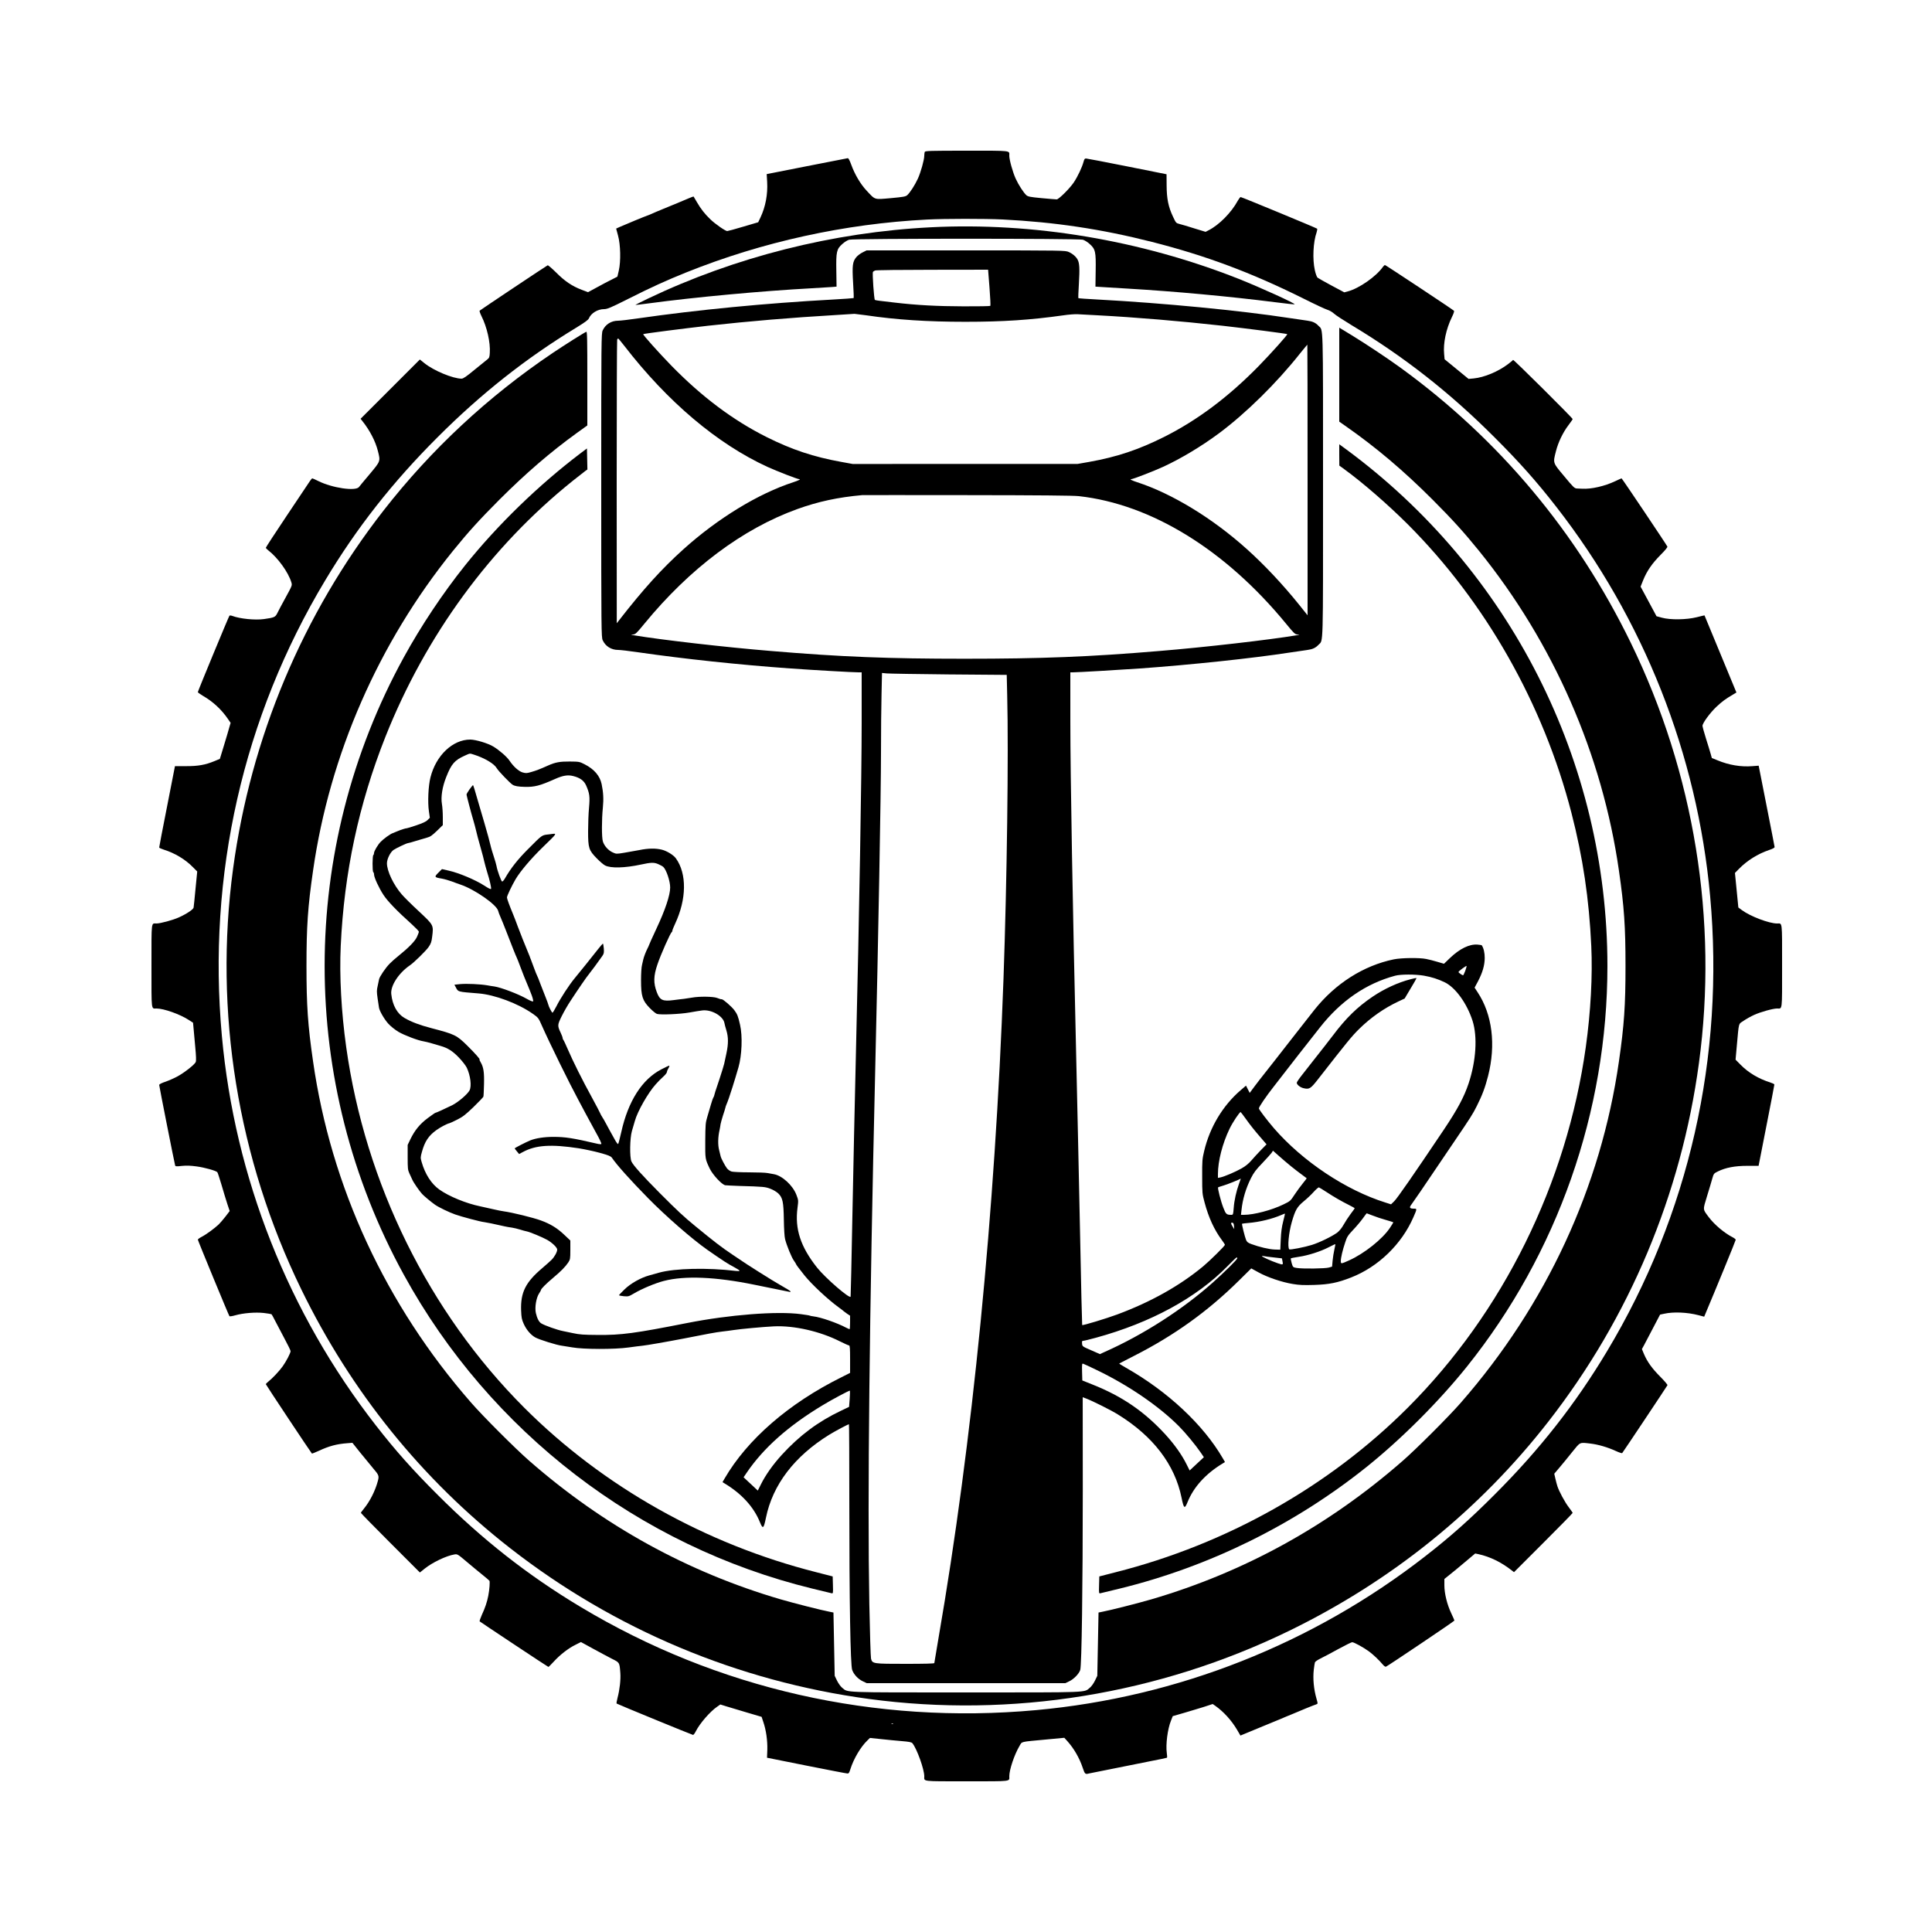
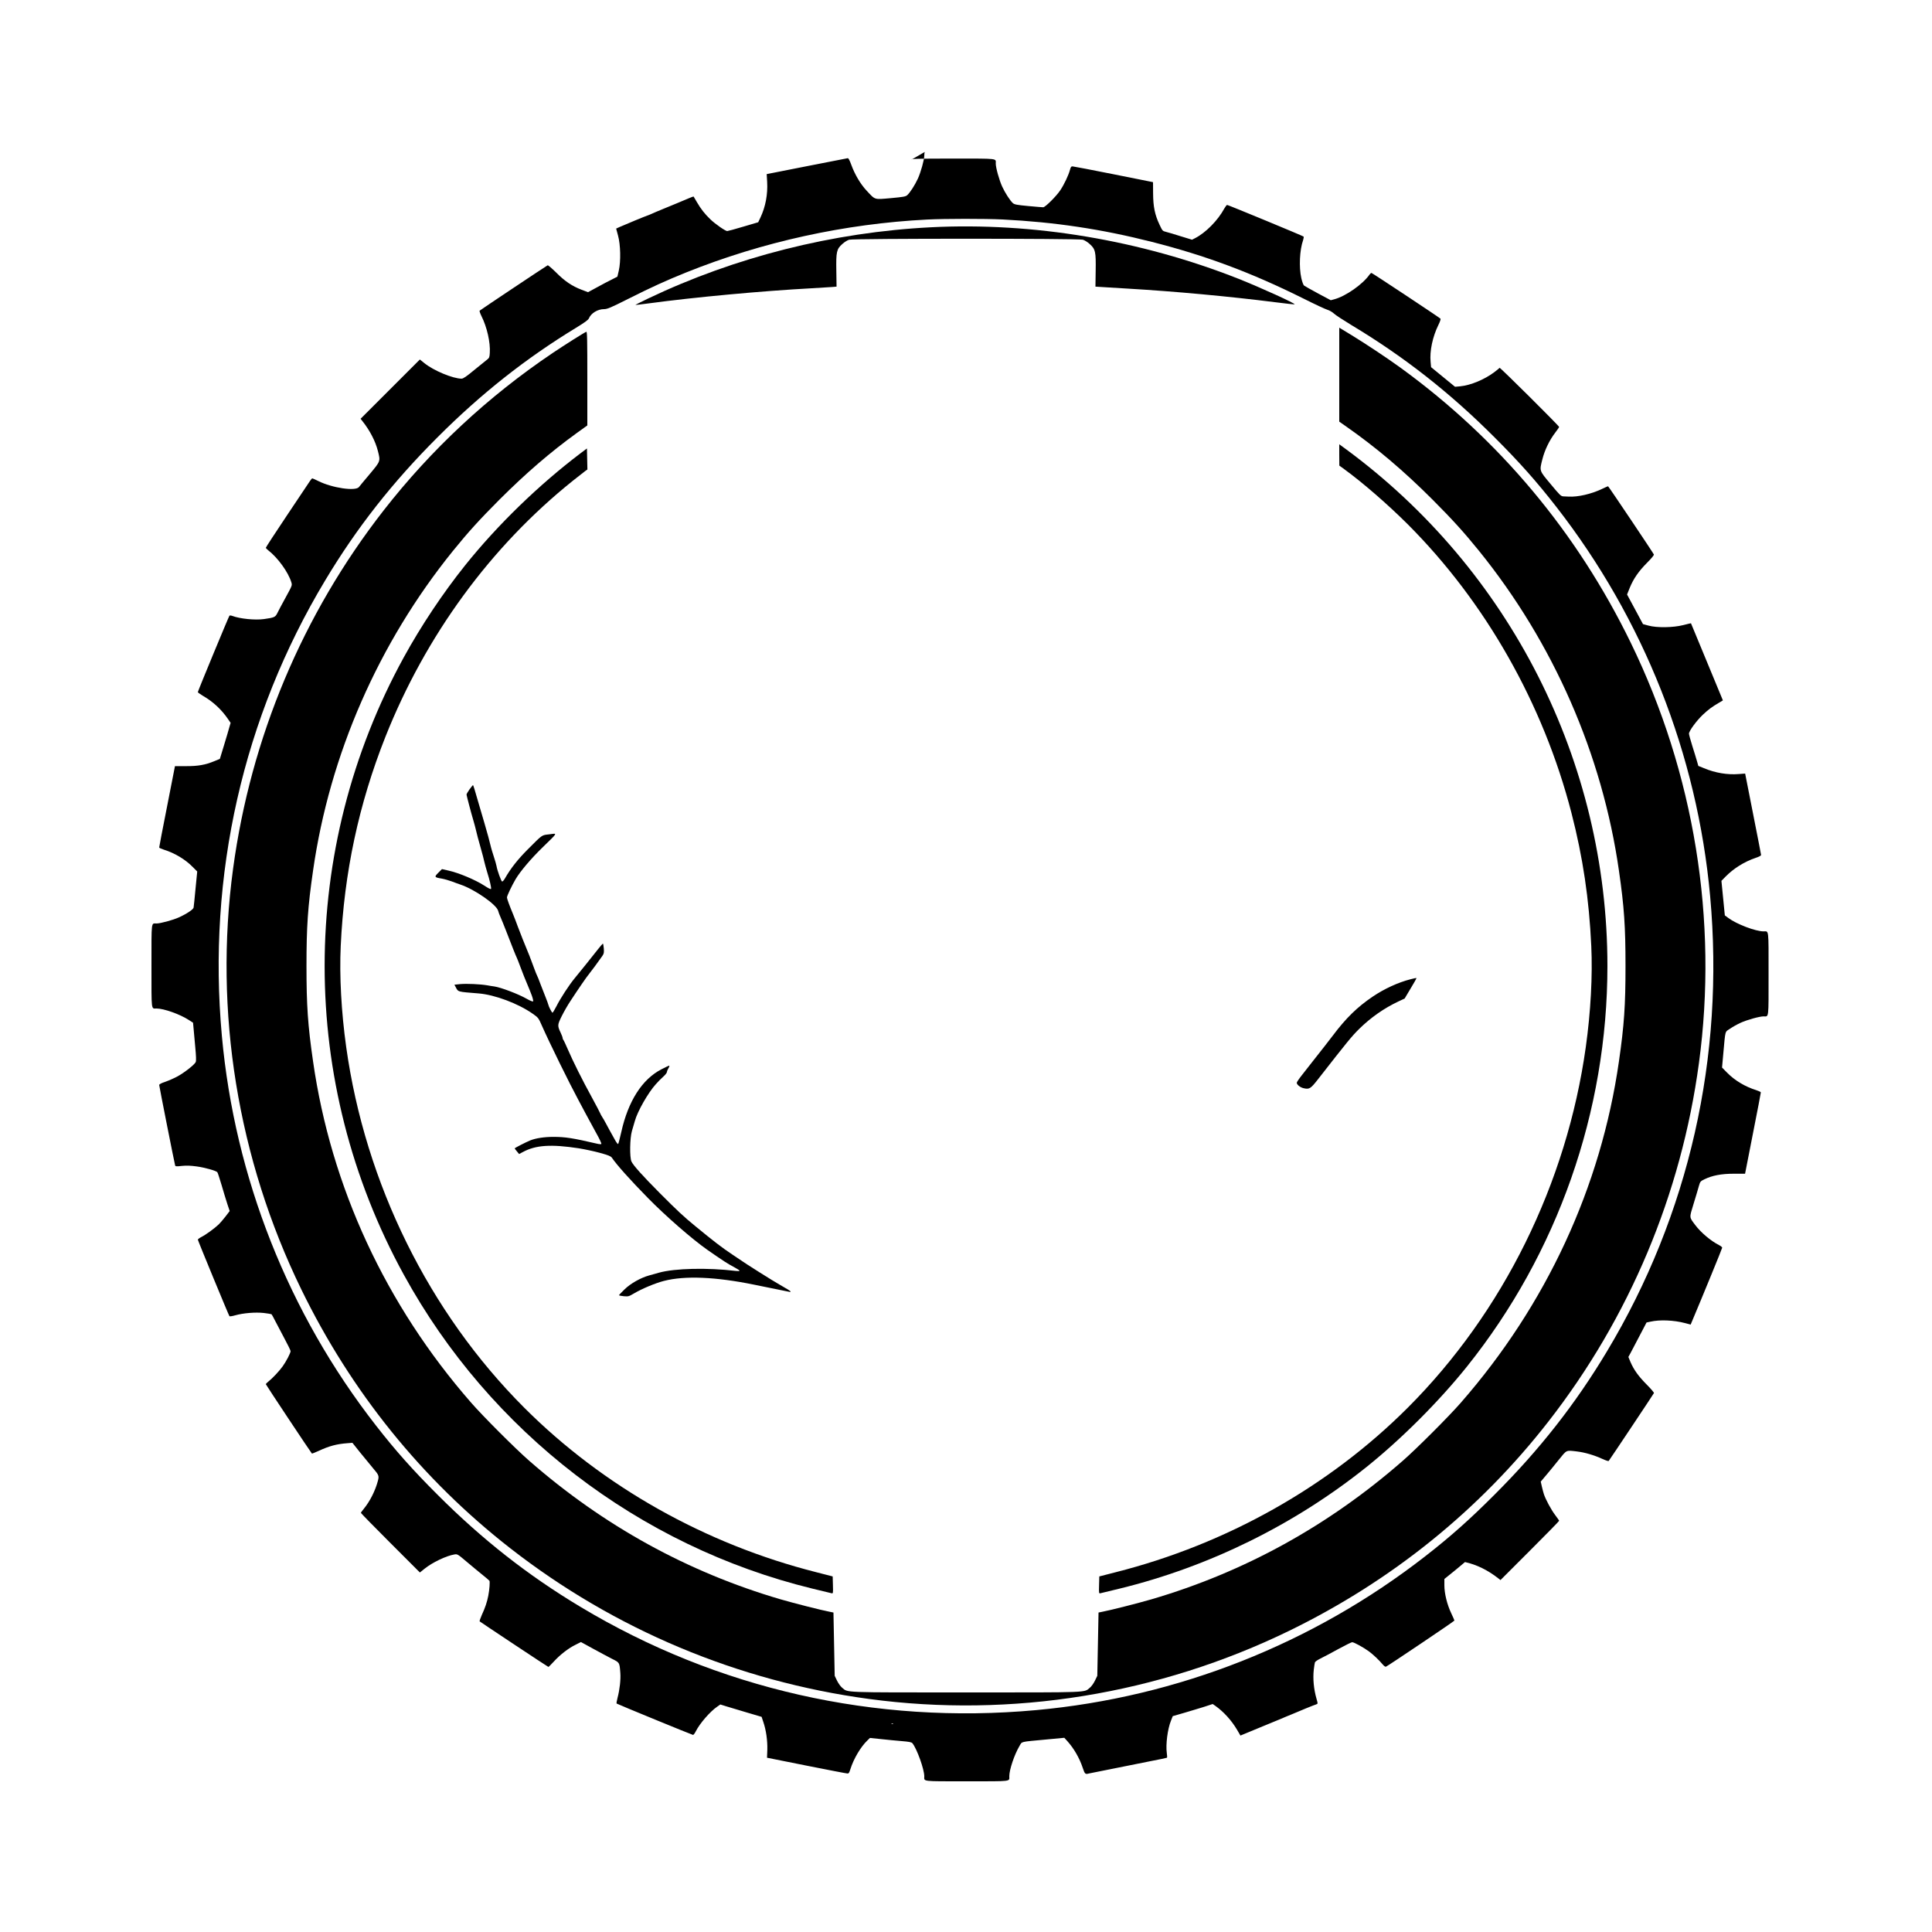
<svg xmlns="http://www.w3.org/2000/svg" version="1" width="3333.333" height="3333.333" viewBox="0 0 2500 2500">
-   <path d="M1196.6 196.6c-.3.9-.6 3-.6 4.9 0 5.3-4.6 21.7-8.3 29.7-3.8 8.3-10.2 18.2-13.8 21.4-2.1 1.8-5 2.3-21.2 3.8-22 1.9-19.8 2.6-31.3-9.7-7.9-8.4-15.4-21.1-19.9-33.6-2.1-5.8-3.6-8.5-4.5-8.4-.8.1-24.8 4.8-53.2 10.4l-51.7 10.2.6 10.2c.9 16-2.1 32-8.7 46l-2.9 6.1-19.3 5.7c-10.6 3.2-20 5.7-20.8 5.7-2.4 0-15.6-9.2-21.7-15.1-7.3-7-12.4-13.5-17.5-22.3-2.2-3.9-4.2-7.2-4.3-7.3-.1-.3-6.7 2.4-21.5 8.7-2.5 1.1-10.1 4.2-17 7s-14.4 6-16.7 7.1c-2.4 1-4.5 1.9-4.8 1.9-.6 0-30.4 12.3-36.1 14.9l-4.1 1.9 2.4 8.9c3.3 11.7 3.8 33.6 1 45.6l-1.8 7.7-7.2 3.7c-4 1.9-12.5 6.4-19 10l-11.8 6.4-8.2-3.1c-12.4-4.7-22-11.2-33-22.3-5.5-5.4-10.4-9.6-11-9.4-1.3.5-86.6 57.4-88 58.7-.5.4.6 3.5 2.3 7 7.1 14.1 11.7 34.1 10.8 47.6-.3 5.5-.7 6.6-3.3 8.6-1.7 1.3-9.2 7.4-16.7 13.5-10.2 8.5-14.4 11.3-16.5 11.3-11.2 0-36.3-10.5-47.9-19.9l-6.1-4.9-38.4 38.4-38.3 38.3 2.2 2.8c9.7 12.1 17 26.2 20.2 38.9 3.4 13.4 3.6 12.9-10.6 29.9-7 8.2-13.1 15.7-13.8 16.6-4.1 5.9-34.7 1.4-52.9-7.7-3.7-1.9-7.2-3.4-7.6-3.4-.4 0-1.9 1.7-3.2 3.7-1.4 2.1-14.7 22.1-29.7 44.4-15 22.4-27.2 41.1-27.2 41.7 0 .5 1.5 2.1 3.2 3.4 12.2 9.4 25.9 28.3 29.8 41.3 1.2 4 1.1 4.1-7.3 19.5-4.7 8.5-9.5 17.6-10.8 20.3-2.6 5.3-3.8 5.9-17.4 7.8-11.5 1.6-31.2-.4-40.9-4.1-1.6-.6-3.3-.7-3.7-.3-.9 1-40.9 97.6-40.9 98.9 0 .5 2.9 2.6 6.4 4.7 13.1 7.5 24.2 17.8 32.6 30.1l3.4 5-1.6 5.5c-.8 3.1-3.9 13.6-6.9 23.4l-5.4 17.7-7 2.9c-11.8 4.9-21.3 6.6-37 6.5h-14.1l-10.2 52.1c-5.7 28.6-10.2 52.5-10.2 53.1 0 .6 2.6 1.8 5.8 2.8 14.2 4.4 27.9 12.6 37.5 22.4l5.9 5.9-2.2 22.4c-1.1 12.3-2.3 23.3-2.5 24.4-.5 2.4-9.2 8.2-19 12.6-7.7 3.5-23.9 7.9-29 7.9-7 0-6.5-4.5-6.5 55s-.5 55 6.5 55c9.4 0 30.3 7.4 41.7 14.8l5.6 3.6.6 6.6c.3 3.6 1.3 14.5 2.2 24.3 1.2 12.7 1.4 18.5.6 20.1-1.4 3.2-14.6 13.6-23.4 18.4-4 2.2-11 5.3-15.5 6.9-5.5 1.8-8.3 3.3-8.3 4.3 0 1.5 19.7 101 20.6 104 .3 1.4 1.6 1.5 8.8.7 6.2-.6 11.4-.4 19.3.7 10.2 1.4 24.5 5.4 26.5 7.4.5.5 2.9 7.9 5.4 16.3 2.5 8.5 5.8 19.6 7.5 24.7l3.1 9.3-5.5 7.2c-3.1 4-7.1 8.6-8.9 10.3-5.3 5-16.5 13.2-21.9 15.9-2.7 1.4-4.9 3-4.9 3.6 0 1.2 40 98.1 40.9 99.1.4.4 3.8-.1 7.6-1.2 10.2-2.9 26-4.2 36.8-3 4.9.6 9.4 1.3 9.9 1.6.5.3 2.7 4.2 4.9 8.7 2.3 4.5 7.7 14.8 12 22.8 4.4 8.1 7.9 15.4 7.9 16.3 0 2.4-5.6 13.2-10.2 19.6-4.3 6.1-13.6 15.9-18.6 19.8-1.7 1.3-3.2 2.9-3.2 3.4 0 .7 57.9 87.9 59.6 89.7.2.2 4.3-1.4 9.1-3.6 13.3-6.2 23.2-8.8 37-9.8l6.3-.5 9.8 12.3c5.4 6.7 13.1 16 17 20.7 7.5 8.7 7.9 9.9 6.1 16.5-3.3 12.5-10.3 26.3-18 35.7-2.2 2.6-3.9 5-3.9 5.5 0 .4 17.2 18 38.2 39l38.1 38.1 6.1-4.9c9.9-8 27.8-16.6 38.4-18.4 4.1-.7 4.2-.6 16.4 9.7 6.8 5.7 15.9 13.3 20.3 16.8s8.3 6.9 8.8 7.5c.8 1.1.1 11.4-1.5 19.5-1.5 7.8-4.1 15.7-8.3 24.6-1.9 4.3-3.2 8.1-2.8 8.5 1.7 1.4 88.3 58.9 88.9 58.9.4 0 3.4-3 6.8-6.7 8.2-9 19-17.4 28-21.8l7.3-3.7 15.5 8.5c8.6 4.7 19.6 10.6 24.5 13.1 10.2 5.1 9.9 4.5 11 18.6.6 8.4-.8 21.3-3.6 31.9-1 3.9-1.6 7.3-1.2 7.5 2.1 1.3 97.9 40.6 98.9 40.6.6 0 2.3-2.1 3.6-4.8 5.2-10.2 18.4-25.4 27.4-31.6l4.3-3 7.7 2.4c4.2 1.3 16.2 4.9 26.7 8l19 5.6 2.2 6.6c3.6 10.4 5.5 24 5.2 35.8l-.4 10.5 51 10.2c28.1 5.6 51.9 10.2 53.1 10.2 1.6.1 2.4-1 3.8-5.7 4.3-13.5 13.2-28.6 21.9-37l3.4-3.3 14.4 1.5c7.9.9 20 2 26.8 2.6 9.7.8 12.7 1.4 13.8 2.8 5.9 7.4 15.3 33.8 15.3 42.7 0 7-4.5 6.5 55 6.5s55 .5 55-6.5c0-8.6 6.7-28.3 13.2-39.2 3.7-6.1-.2-5.1 34.7-8.4l23.3-2.2 4 4.4c8.5 9.5 15.6 21.8 19.8 34.4 2.8 8.3 3.2 8.7 8.5 7.3 1.7-.4 4.1-.9 5.5-1.1 1.4-.3 13.8-2.8 27.5-5.5 13.8-2.8 34.4-6.9 45.9-9.2 11.4-2.2 21.2-4.2 21.6-4.5.4-.2.3-3-.2-6.2-1.5-10.9 1-30.9 5.4-41.7l2.3-5.9 14.5-4.2c8-2.3 19.6-5.9 25.9-7.8l11.3-3.7 3.2 2.2c10.8 7.6 21.1 18.8 28.5 31.4l4.2 7.2 9.7-4c5.3-2.2 12.2-5.1 15.2-6.3 15.9-6.5 23.7-9.7 25.5-10.5 1.1-.5 4.9-2.1 8.5-3.6 3.6-1.4 7.9-3.2 9.5-3.9 6.3-2.8 27.1-11.3 29.3-11.9 2.6-.9 2.6-.8.8-7.2-3.6-12.5-4.9-26-3.6-37.7.5-4.4 1.2-8.7 1.5-9.6.3-.9 3.5-3.2 7.2-5 3.8-1.8 14.1-7.3 23-12.2 9-4.9 17.1-8.9 18-8.9 2.4 0 14.9 6.9 21.7 11.9 5.6 4.2 13 11.1 17.9 17 1.5 1.8 3.3 3.1 4.1 2.8 2.7-1.1 88.6-58.9 88.6-59.7 0-.4-1.8-4.6-4-9.2-5.4-11.2-9-25.8-9-36.3v-8.3l6.7-5.4c3.7-2.9 12.7-10.3 20-16.5l13.2-11.1 4.3.9c14.9 3.3 29.5 10.4 43.1 21.1l2.8 2.2 37.9-37.9c20.9-20.9 38-38.3 38-38.8 0-.4-2.3-3.7-5.1-7.4-5-6.5-12.6-20.6-14.7-27.3-.6-1.9-1.8-6.3-2.6-9.8l-1.4-6.2 6.5-7.7c3.6-4.2 11-13.2 16.4-20 11.2-13.8 9.4-13 24.1-11.3 10 1.2 22 4.7 32.7 9.6 4.1 1.9 7.8 3.1 8.2 2.7 1.1-1.2 58.1-86.7 58.6-87.9.2-.6-4-5.6-9.4-11-10.6-10.7-16.6-19-21-29.2l-2.7-6.5 2.8-5.1c1.5-2.8 6.8-12.8 11.7-22.3l9-17.2 5.2-1.1c11.9-2.7 29.9-2 44.7 1.9l7.2 1.9 1.5-3.6c13.4-31.7 39.3-94.9 39.3-95.9 0-.7-1.9-2.2-4.2-3.4-10.3-5.2-23.4-16.2-30.6-25.8-8-10.7-7.9-8.9-2.3-27.3 2.8-9 5.8-19.2 6.8-22.8 1.8-6.3 2-6.6 7.3-9.2 10-4.9 21.8-7.2 38.1-7.2h14.5l10.2-52.1c5.7-28.6 10.2-52.5 10.2-53.1 0-.6-2.5-1.8-5.6-2.8-14.9-4.7-28.1-12.6-38.2-22.9l-6.4-6.5 1.6-17.8c2.9-31.6 1.9-27.8 8.8-32.5 3.3-2.3 9.4-5.7 13.6-7.6 8-3.7 24.4-8.3 29.7-8.3 7 0 6.5 4.5 6.5-55s.5-55-6.5-55c-10.3 0-34.8-9.3-45.5-17.3l-4.6-3.4-2.2-22.4-2.2-22.3 5.3-5.4c10.5-10.7 24.3-19.3 38.7-24.2 5.1-1.7 7.4-3 7.3-4-.1-.8-4.7-24.8-10.4-53.4l-10.2-51.8-8.1.6c-14.8 1.2-30.5-1.4-45.3-7.6l-7.2-2.9-1.6-5.7c-.9-3.1-3.6-12.1-6.1-19.9-2.4-7.7-4.4-15-4.4-16.1 0-3.5 9.7-16.7 17.9-24.5 7.7-7.2 11.7-10.1 21.5-15.9l4.5-2.7-5.3-12.8c-2.9-7-12.2-29.5-20.6-49.8-8.4-20.4-15.4-37.1-15.4-37.2-.1-.1-4.6 1-10.1 2.4-13.1 3.3-34.1 3.6-45 .6l-7-1.9-10.3-19.2-10.3-19.1 3.4-8.5c4.9-12 11.6-21.6 22.4-32.5 5.8-5.8 9.2-9.9 8.9-10.8-.8-2-58.7-88.3-59.3-88.3-.3 0-3.9 1.6-8.1 3.6-13.7 6.5-31 10.5-42.9 9.8-1.8-.1-4.8-.2-6.7-.3-3.2-.1-4.5-1.3-16.5-15.8-15-17.9-14.7-16.8-10.7-32.5 2.9-11.5 9.1-24.4 16.3-33.8 2.9-3.8 5.3-7.3 5.3-7.7 0-1.4-76.7-77.6-77.1-76.6-.2.5-3.1 2.9-6.4 5.4-12.9 9.8-31 17.3-44.6 18.6l-6.6.6-15.5-12.7-15.5-12.7-.6-6.7c-1.4-14.1 2.6-32.7 10.1-48 2.2-4.4 3.2-7.6 2.6-8.1-2.4-2.2-88.3-59.1-89.2-59.1-.6 0-1.8 1-2.6 2.2-8.8 12.6-30.9 28-45.6 31.9l-4.5 1.2-16.5-8.8c-9.1-4.9-17.2-9.5-18.1-10.2-.9-.7-2.5-5.1-3.5-9.6-3.2-14.3-2.2-36.4 2.3-49.1.7-2.2 1-4.3.6-4.7-1.1-1-97.5-40.9-98.9-40.9-.6 0-2.2 2.1-3.7 4.7-8.3 15.4-24.2 31.4-37.8 38.3l-3.9 2-14.4-4.4c-7.9-2.5-16.5-5.1-19.1-5.7-4.7-1.2-4.8-1.3-8.6-9.4-6.1-12.9-8.2-23.4-8.3-40.5l-.1-14.5-51-10.2c-28.1-5.6-52-10.2-53.1-10.2-1.7-.1-2.4.8-3.4 4.6-1.9 7-7.5 18.8-12.5 26.3-5.1 7.7-19.5 22-22.1 22-1.1 0-9.8-.7-19.4-1.6-15.1-1.4-17.8-2-19.9-3.8-3.6-3.3-10-13.1-13.8-21.4-3.7-8-8.3-24.4-8.3-29.7 0-7 4.5-6.5-55-6.5-48.1 0-53.8.2-54.4 1.6zm100.9 87.4c67.3 3.4 127.7 12.4 193 29 69.3 17.6 128.6 39.7 195.5 73 15.1 7.6 29.5 14.3 31.8 14.9 2.4.7 6.3 2.9 8.5 5 2.3 2.1 12.3 8.6 22.2 14.6 68.1 40.9 127.4 87.3 185.5 145.5 31.9 31.8 54.3 57 79.6 89.5 113.3 145.4 182.6 320.5 199.3 504 19 208-27.4 412.6-133.7 589.5-40.7 67.9-87.2 127.1-145.2 185-31.8 31.9-57 54.3-89.5 79.6-145.4 113.3-320.5 182.6-504 199.3-208 19-412.6-27.4-589.5-133.7-67.9-40.7-127.1-87.2-185-145.2-31.9-31.8-54.3-57-79.6-89.5-113.3-145.4-182.6-320.5-199.3-504-19-208 27.4-412.6 133.7-589.5C461.5 683.1 508 623.9 566 566c56.3-56.4 114.3-102.2 179-141.6 11.6-7.1 16.2-10.4 17-12.4 2.8-6.7 11.4-12 19.7-12 4.2 0 8.4-1.8 32.3-13.8 28.6-14.4 47.7-23.1 74-33.7 98.2-39.5 205.3-63 311.5-68.4 23.9-1.2 74.3-1.2 98-.1zm-141.8 1946.6c-.3.3-1.2.4-1.9.1-.8-.3-.5-.6.6-.6 1.1-.1 1.7.2 1.3.5z" />
+   <path d="M1196.6 196.6c-.3.9-.6 3-.6 4.9 0 5.3-4.6 21.7-8.3 29.7-3.8 8.3-10.2 18.2-13.8 21.4-2.1 1.8-5 2.3-21.2 3.8-22 1.9-19.8 2.6-31.3-9.7-7.9-8.4-15.4-21.1-19.9-33.6-2.1-5.8-3.6-8.5-4.5-8.4-.8.1-24.8 4.8-53.2 10.4l-51.7 10.2.6 10.2c.9 16-2.1 32-8.7 46l-2.9 6.1-19.3 5.7c-10.6 3.2-20 5.7-20.8 5.7-2.4 0-15.6-9.2-21.7-15.1-7.3-7-12.4-13.5-17.5-22.3-2.2-3.9-4.2-7.2-4.3-7.3-.1-.3-6.7 2.4-21.5 8.7-2.5 1.1-10.1 4.2-17 7s-14.4 6-16.7 7.1c-2.4 1-4.5 1.9-4.8 1.9-.6 0-30.4 12.3-36.1 14.9l-4.1 1.9 2.4 8.9c3.3 11.7 3.8 33.6 1 45.6l-1.8 7.7-7.2 3.7c-4 1.9-12.5 6.4-19 10l-11.8 6.4-8.2-3.1c-12.4-4.7-22-11.2-33-22.3-5.5-5.4-10.4-9.6-11-9.4-1.3.5-86.6 57.4-88 58.7-.5.4.6 3.5 2.3 7 7.1 14.1 11.7 34.1 10.8 47.6-.3 5.5-.7 6.6-3.3 8.6-1.7 1.3-9.2 7.4-16.7 13.5-10.2 8.5-14.4 11.3-16.5 11.3-11.2 0-36.3-10.5-47.9-19.9l-6.1-4.9-38.4 38.4-38.3 38.3 2.2 2.8c9.7 12.1 17 26.2 20.2 38.9 3.4 13.4 3.6 12.9-10.6 29.9-7 8.2-13.1 15.7-13.8 16.6-4.1 5.9-34.7 1.4-52.9-7.7-3.7-1.9-7.2-3.4-7.6-3.4-.4 0-1.9 1.7-3.2 3.7-1.4 2.1-14.7 22.1-29.7 44.4-15 22.4-27.2 41.1-27.2 41.7 0 .5 1.5 2.1 3.2 3.4 12.2 9.4 25.9 28.3 29.8 41.3 1.2 4 1.1 4.1-7.3 19.5-4.7 8.5-9.5 17.6-10.8 20.3-2.6 5.3-3.8 5.9-17.4 7.8-11.5 1.6-31.2-.4-40.9-4.1-1.6-.6-3.3-.7-3.7-.3-.9 1-40.9 97.6-40.9 98.9 0 .5 2.9 2.6 6.4 4.7 13.1 7.5 24.2 17.8 32.6 30.1l3.4 5-1.6 5.5c-.8 3.1-3.9 13.6-6.9 23.4l-5.4 17.7-7 2.9c-11.8 4.9-21.3 6.6-37 6.5h-14.1l-10.2 52.1c-5.7 28.6-10.2 52.5-10.2 53.1 0 .6 2.6 1.8 5.8 2.8 14.2 4.4 27.9 12.6 37.5 22.4l5.9 5.9-2.2 22.4c-1.1 12.3-2.3 23.3-2.5 24.4-.5 2.4-9.2 8.2-19 12.6-7.7 3.5-23.9 7.9-29 7.9-7 0-6.5-4.5-6.5 55s-.5 55 6.5 55c9.4 0 30.3 7.4 41.7 14.8l5.6 3.6.6 6.6c.3 3.6 1.3 14.5 2.2 24.3 1.2 12.7 1.4 18.5.6 20.1-1.4 3.2-14.6 13.6-23.4 18.4-4 2.2-11 5.3-15.5 6.9-5.5 1.8-8.3 3.3-8.3 4.3 0 1.5 19.7 101 20.6 104 .3 1.4 1.6 1.5 8.8.7 6.2-.6 11.4-.4 19.3.7 10.2 1.4 24.5 5.4 26.5 7.4.5.5 2.9 7.9 5.4 16.3 2.5 8.5 5.8 19.6 7.5 24.7l3.1 9.3-5.5 7.2c-3.1 4-7.1 8.6-8.9 10.3-5.3 5-16.5 13.2-21.9 15.9-2.7 1.4-4.9 3-4.9 3.6 0 1.2 40 98.1 40.9 99.1.4.4 3.8-.1 7.6-1.2 10.2-2.9 26-4.2 36.8-3 4.9.6 9.4 1.3 9.9 1.6.5.3 2.7 4.2 4.9 8.7 2.3 4.5 7.7 14.8 12 22.8 4.4 8.1 7.9 15.4 7.9 16.3 0 2.4-5.6 13.2-10.2 19.6-4.3 6.1-13.6 15.9-18.6 19.8-1.7 1.3-3.2 2.9-3.2 3.4 0 .7 57.9 87.9 59.6 89.7.2.2 4.3-1.4 9.1-3.6 13.3-6.2 23.2-8.8 37-9.8l6.3-.5 9.8 12.3c5.4 6.7 13.1 16 17 20.7 7.5 8.7 7.9 9.9 6.1 16.5-3.3 12.5-10.3 26.3-18 35.7-2.2 2.6-3.9 5-3.9 5.5 0 .4 17.2 18 38.2 39l38.1 38.1 6.1-4.9c9.9-8 27.8-16.6 38.4-18.4 4.1-.7 4.2-.6 16.4 9.7 6.8 5.7 15.9 13.3 20.3 16.8s8.3 6.9 8.8 7.5c.8 1.1.1 11.4-1.5 19.5-1.5 7.8-4.1 15.7-8.3 24.6-1.9 4.3-3.2 8.1-2.8 8.5 1.7 1.4 88.3 58.9 88.9 58.9.4 0 3.4-3 6.8-6.7 8.2-9 19-17.4 28-21.8l7.3-3.7 15.5 8.5c8.6 4.7 19.6 10.6 24.5 13.1 10.2 5.1 9.9 4.5 11 18.6.6 8.4-.8 21.3-3.6 31.9-1 3.9-1.6 7.3-1.2 7.5 2.1 1.3 97.9 40.6 98.9 40.6.6 0 2.3-2.1 3.6-4.8 5.2-10.2 18.4-25.4 27.4-31.6l4.3-3 7.7 2.4c4.2 1.3 16.2 4.9 26.7 8l19 5.6 2.2 6.6c3.6 10.4 5.5 24 5.2 35.8l-.4 10.5 51 10.2c28.1 5.6 51.9 10.2 53.1 10.2 1.6.1 2.4-1 3.8-5.7 4.3-13.5 13.2-28.6 21.9-37l3.4-3.3 14.4 1.5c7.9.9 20 2 26.8 2.6 9.7.8 12.7 1.4 13.8 2.8 5.9 7.4 15.3 33.8 15.3 42.7 0 7-4.5 6.5 55 6.5s55 .5 55-6.5c0-8.6 6.7-28.3 13.2-39.2 3.7-6.1-.2-5.1 34.7-8.4l23.3-2.2 4 4.4c8.5 9.5 15.6 21.8 19.8 34.4 2.8 8.3 3.2 8.7 8.5 7.3 1.7-.4 4.1-.9 5.5-1.1 1.4-.3 13.8-2.8 27.5-5.5 13.8-2.8 34.4-6.9 45.9-9.2 11.4-2.2 21.2-4.2 21.6-4.5.4-.2.3-3-.2-6.2-1.5-10.9 1-30.9 5.4-41.7l2.3-5.9 14.5-4.2c8-2.3 19.6-5.9 25.9-7.8l11.3-3.7 3.2 2.2c10.8 7.6 21.1 18.8 28.5 31.4l4.2 7.2 9.7-4c5.3-2.2 12.2-5.1 15.2-6.3 15.9-6.5 23.7-9.7 25.5-10.5 1.1-.5 4.9-2.1 8.5-3.6 3.6-1.4 7.9-3.2 9.5-3.9 6.3-2.8 27.1-11.3 29.3-11.9 2.6-.9 2.6-.8.8-7.2-3.6-12.5-4.9-26-3.6-37.7.5-4.4 1.2-8.7 1.5-9.6.3-.9 3.5-3.2 7.2-5 3.8-1.8 14.1-7.3 23-12.2 9-4.9 17.1-8.9 18-8.9 2.4 0 14.9 6.9 21.7 11.9 5.6 4.2 13 11.1 17.9 17 1.5 1.8 3.3 3.1 4.1 2.8 2.7-1.1 88.6-58.9 88.6-59.7 0-.4-1.8-4.6-4-9.2-5.4-11.2-9-25.8-9-36.3v-8.3l6.7-5.4c3.7-2.9 12.7-10.3 20-16.5c14.9 3.3 29.5 10.4 43.1 21.1l2.8 2.2 37.9-37.9c20.9-20.9 38-38.3 38-38.8 0-.4-2.3-3.7-5.1-7.4-5-6.5-12.6-20.6-14.7-27.3-.6-1.9-1.8-6.3-2.6-9.8l-1.4-6.2 6.5-7.7c3.6-4.2 11-13.2 16.4-20 11.2-13.8 9.4-13 24.1-11.3 10 1.2 22 4.7 32.7 9.6 4.1 1.9 7.8 3.1 8.2 2.7 1.1-1.2 58.1-86.7 58.6-87.9.2-.6-4-5.6-9.4-11-10.6-10.7-16.6-19-21-29.2l-2.7-6.5 2.8-5.1c1.5-2.8 6.8-12.8 11.7-22.3l9-17.2 5.2-1.1c11.9-2.7 29.9-2 44.7 1.9l7.2 1.9 1.5-3.6c13.4-31.7 39.3-94.9 39.3-95.9 0-.7-1.9-2.2-4.2-3.4-10.3-5.2-23.4-16.2-30.6-25.8-8-10.7-7.9-8.9-2.3-27.3 2.8-9 5.8-19.2 6.8-22.8 1.8-6.3 2-6.6 7.3-9.2 10-4.9 21.8-7.2 38.1-7.2h14.5l10.2-52.1c5.7-28.6 10.2-52.5 10.2-53.1 0-.6-2.5-1.8-5.6-2.8-14.9-4.7-28.1-12.6-38.2-22.9l-6.4-6.5 1.6-17.8c2.9-31.6 1.9-27.8 8.8-32.5 3.3-2.3 9.4-5.7 13.6-7.6 8-3.7 24.4-8.3 29.7-8.3 7 0 6.5 4.5 6.5-55s.5-55-6.5-55c-10.3 0-34.8-9.3-45.5-17.3l-4.6-3.4-2.2-22.4-2.2-22.3 5.3-5.4c10.5-10.7 24.3-19.3 38.7-24.2 5.1-1.7 7.4-3 7.3-4-.1-.8-4.7-24.8-10.4-53.4l-10.2-51.8-8.1.6c-14.8 1.2-30.5-1.4-45.3-7.6l-7.2-2.9-1.6-5.7c-.9-3.1-3.6-12.1-6.1-19.9-2.4-7.7-4.4-15-4.4-16.1 0-3.5 9.7-16.7 17.9-24.5 7.7-7.2 11.7-10.1 21.5-15.9l4.5-2.7-5.3-12.8c-2.9-7-12.2-29.5-20.6-49.8-8.4-20.4-15.4-37.1-15.4-37.2-.1-.1-4.6 1-10.1 2.4-13.1 3.3-34.1 3.6-45 .6l-7-1.9-10.3-19.2-10.3-19.1 3.4-8.5c4.9-12 11.6-21.6 22.4-32.5 5.8-5.8 9.2-9.9 8.9-10.8-.8-2-58.7-88.3-59.3-88.3-.3 0-3.9 1.6-8.1 3.6-13.7 6.5-31 10.5-42.9 9.8-1.8-.1-4.8-.2-6.7-.3-3.2-.1-4.5-1.3-16.5-15.8-15-17.9-14.7-16.8-10.7-32.5 2.9-11.5 9.1-24.4 16.3-33.8 2.9-3.8 5.3-7.3 5.3-7.7 0-1.4-76.7-77.6-77.1-76.6-.2.5-3.1 2.9-6.4 5.4-12.9 9.8-31 17.3-44.6 18.6l-6.6.6-15.5-12.7-15.5-12.7-.6-6.7c-1.4-14.1 2.6-32.7 10.1-48 2.2-4.4 3.2-7.6 2.6-8.1-2.4-2.2-88.3-59.1-89.2-59.1-.6 0-1.8 1-2.6 2.2-8.8 12.6-30.9 28-45.6 31.9l-4.5 1.2-16.5-8.8c-9.1-4.9-17.2-9.5-18.1-10.2-.9-.7-2.5-5.1-3.5-9.6-3.2-14.3-2.2-36.4 2.3-49.1.7-2.2 1-4.3.6-4.7-1.1-1-97.5-40.9-98.9-40.9-.6 0-2.2 2.1-3.7 4.7-8.3 15.4-24.2 31.4-37.8 38.3l-3.9 2-14.4-4.4c-7.9-2.5-16.5-5.1-19.1-5.7-4.7-1.2-4.8-1.3-8.6-9.4-6.1-12.9-8.2-23.4-8.3-40.5l-.1-14.5-51-10.2c-28.1-5.6-52-10.2-53.1-10.2-1.7-.1-2.4.8-3.4 4.6-1.9 7-7.5 18.8-12.5 26.3-5.1 7.7-19.5 22-22.1 22-1.1 0-9.8-.7-19.4-1.6-15.1-1.4-17.8-2-19.9-3.8-3.6-3.3-10-13.1-13.8-21.4-3.7-8-8.3-24.4-8.3-29.7 0-7 4.5-6.5-55-6.5-48.1 0-53.8.2-54.4 1.6zm100.9 87.4c67.3 3.4 127.7 12.4 193 29 69.3 17.6 128.6 39.7 195.5 73 15.1 7.6 29.5 14.3 31.8 14.9 2.4.7 6.3 2.9 8.5 5 2.3 2.1 12.3 8.6 22.2 14.6 68.1 40.9 127.4 87.3 185.5 145.5 31.9 31.8 54.3 57 79.6 89.5 113.3 145.4 182.6 320.5 199.3 504 19 208-27.4 412.6-133.7 589.5-40.7 67.9-87.2 127.1-145.2 185-31.8 31.9-57 54.3-89.5 79.6-145.4 113.3-320.5 182.6-504 199.3-208 19-412.6-27.4-589.5-133.7-67.9-40.7-127.1-87.2-185-145.2-31.9-31.8-54.3-57-79.6-89.5-113.3-145.4-182.6-320.5-199.3-504-19-208 27.4-412.6 133.7-589.5C461.5 683.1 508 623.9 566 566c56.3-56.4 114.3-102.2 179-141.6 11.6-7.1 16.2-10.4 17-12.4 2.8-6.7 11.4-12 19.7-12 4.2 0 8.4-1.8 32.3-13.8 28.6-14.4 47.7-23.1 74-33.7 98.2-39.5 205.3-63 311.5-68.4 23.9-1.2 74.3-1.2 98-.1zm-141.8 1946.6c-.3.3-1.2.4-1.9.1-.8-.3-.5-.6.6-.6 1.1-.1 1.7.2 1.3.5z" />
  <path d="M1204.5 294.1c-126.5 6.4-253.3 38.4-366.3 92.4-8.9 4.3-16.1 7.9-16 8.1.2.1 8.2-.8 17.8-2.1 58.5-7.9 145.7-16 210.5-19.5 11-.6 22.7-1.3 26-1.6l6-.5-.3-20.5c-.4-24.7.3-28 7.8-34.7 2.6-2.4 6.6-4.9 8.8-5.5 5.7-1.7 296.7-1.7 302.4 0 2.2.6 6.2 3.1 8.8 5.5 7.5 6.7 8.2 10 7.8 34.7l-.3 20.5 8 .5c4.4.3 19.9 1.3 34.5 2.1 60.9 3.6 130.4 10 190.3 17.6 13.1 1.7 24.3 2.9 24.9 2.7 2.1-.7-44.2-21.8-72.7-33.1-126.6-50-265.8-73.3-398-66.6z" />
-   <path d="M1116.2 326.6c-2.9 1.4-6.5 4.2-8.1 6.1-4.9 5.9-5.5 10.7-4.2 33 .7 10.7 1 19.7.7 20-.2.2-12.3 1.1-26.8 1.9-86.5 4.7-175.5 13.3-252.4 24.4-11.4 1.7-22.8 3-25.6 3-8.8 0-16.3 4.7-19.9 12.5-1.8 3.9-1.9 11.3-1.9 200.5s.1 196.6 1.9 200.5c3.6 7.8 11.1 12.5 19.9 12.5 2.8 0 14.2 1.3 25.6 3 60.3 8.7 130.7 16.2 197.6 21 29.8 2.1 80.4 5 87.8 5h4.2v65.2c0 67.3-3.1 247.8-7.5 430.3-1.4 57.2-3.4 150.6-4.5 207.5-1.1 56.9-2.1 104.1-2.3 104.8-.6 3.7-32.9-24.2-43.4-37.5-21.4-27-29-50.1-25.3-77.6 1.2-9.4 1.2-9.6-1.5-16.7-4.7-12.2-18.4-24.8-29.1-26.6-1.6-.2-5.1-.9-7.7-1.4-2.6-.6-13.4-1-24-1s-20.9-.5-22.9-1c-2.3-.7-4.7-2.4-6.2-4.3-2.6-3.5-7.5-12.7-8.1-15.5-.2-.9-1.2-4.6-2-8.2-1.7-6.7-1.5-16.6.6-25.8.5-2.3 1.1-5.7 1.3-7.5.3-1.7 1.7-6.8 3.1-11.2 1.5-4.4 2.9-8.9 3.1-10 .2-1.1.8-2.9 1.3-4 1.6-3.5 4.8-12.7 8-23 2.9-9.2 4-12.9 7.7-25.5 4.4-15.3 5.4-40.5 2-55-2.5-11.2-3.6-13.7-7.5-19-3.6-4.7-14.3-14-16.2-14-1.6 0-1.8-.1-6.1-1.7-5.1-1.9-23.1-2.1-32.3-.4-3.3.6-8 1.3-10.5 1.6-2.5.2-8.4 1-13.2 1.6-14.3 1.9-18 .2-21.9-10.2-4.5-11.8-4.3-21 .8-35.9 4.4-13.1 16.9-41.1 18.5-41.8.4-.2.8-1 .8-1.8s1.6-4.9 3.6-9.1c14.9-31.8 15.3-64.8 1-84.6-3.1-4.3-11.5-9.5-18.1-11.2-8-2-17.6-1.9-29.3.5-5.3 1-14.2 2.6-19.7 3.5-9.8 1.6-10.1 1.6-14.7-.5-5.6-2.5-11-8.5-12.7-14.2-1.6-5.2-1.6-28.1 0-43.8 1.1-10.9.6-19.9-1.6-30.4-2.2-10.6-9.7-19.4-22-25.6-6.6-3.4-7.1-3.5-19.3-3.6-12.5-.1-18.6 1-27.6 5-10.7 4.8-15.9 6.8-21.9 8.5-6.1 1.8-7.2 1.8-11.5.6-5.1-1.5-11.8-7.6-16.9-15.2-3.3-5-13.3-13.7-21-18.3-6.8-4.2-22.9-9-29.8-9-22.8 0-44.4 20.6-51.5 49-2.8 11-3.7 32.1-2 43.8l1.2 8.4-2.9 2.9c-2 2.1-6.4 4.1-14.7 6.9-6.5 2.2-12.1 3.9-12.4 3.8-.8-.2-7.3 1.8-11.7 3.7-1.6.7-4.5 1.8-6.4 2.6-3.3 1.2-11.8 7.3-15.6 11.3-3.5 3.5-8.5 12-8.5 14.3 0 1.2-.4 2.4-.9 2.7-1.3.8-1.4 21.3-.1 22.1.5.3 1 1.7 1 3 0 3.9 6.3 17.5 12.2 26.5 5.5 8.4 17.6 20.9 37.1 38.4 4.8 4.4 8.7 8.5 8.7 9.2 0 .8-1.1 3.7-2.4 6.6-2.5 5.6-10.8 14.1-24.1 24.8-3.8 3-8.9 7.5-11.3 10-5.3 5.3-13.2 17.1-13.7 20.2-.2 1.3-1.1 5.1-1.8 8.6-1.3 5.5-1.3 7.6-.1 16 .8 5.3 1.6 10.7 1.8 12 .6 4.3 6.9 15.2 12.1 20.9 3.1 3.4 8.5 7.7 13.1 10.5 7.7 4.5 25.3 11.2 32.6 12.3 2 .3 6.7 1.5 10.5 2.6 3.7 1.1 8.8 2.6 11.3 3.3 9.5 2.7 15.9 6.8 24 15.3 4.4 4.6 8.9 10.5 10.1 13.1 4.7 10.2 6.3 23.6 3.5 29.1-2.7 5.1-14.8 15.4-22.6 19.3-10.7 5.2-20.8 9.8-21.7 9.8-.4 0-4.8 3.1-9.8 6.8-10.2 7.6-16.8 15.7-22.4 27.2l-3.6 7.5v16c0 14.7.2 16.4 2.3 21 1.3 2.7 2.9 6.4 3.7 8 1.4 3.4 9.1 14.6 12.7 18.5 2.6 2.8 11.5 10.2 16.7 13.9 4.7 3.3 18.1 9.8 26.1 12.6 7.8 2.8 33.3 9.6 37.5 9.9 2.6.3 13.1 2.4 27 5.6 2.2.5 6.2 1.2 8.8 1.5 2.6.4 7.3 1.5 10.5 2.5 3.1 1 7.1 2.1 8.8 2.4 3.8.7 20.3 7.5 26.5 11 6.5 3.7 12.9 9.9 12.9 12.5 0 3.2-3.5 9.5-7.3 13.3-1.8 1.8-7.2 6.6-12 10.7-21.6 18.3-28.2 31.4-27.4 54.7.4 9.5.8 11.7 3.4 17.5 3.5 7.7 8.9 14 14.7 17.4 5.3 3 28.3 10.2 35 10.9 1.7.2 7.6 1.2 13.1 2.1 14.4 2.6 54.8 2.7 73 .1 7.2-1 15-2 17.4-2.2 5.4-.5 33.5-5.4 53.6-9.3 29.1-5.8 42.1-8.2 50-9.1 4.4-.5 10.9-1.3 14.5-1.9 8.9-1.4 37.9-4.1 52.1-4.8 26.2-1.3 59.8 6.3 85.7 19.4 5.8 2.9 11.2 5.3 11.9 5.3 1 0 1.3 3.8 1.3 17.8v17.7l-11.7 5.9c-67.6 33.6-121.3 80.2-150.7 130.8l-2.7 4.7 2.8 1.7c22.2 13.4 37.8 30.6 45.7 50.3 3.7 9.1 4.8 8.3 7.7-5.9 8.7-42.7 36.8-79.5 81.8-107.4 8-4.9 24.3-13.6 25.6-13.6.3 0 .5 45.8.5 101.7 0 127 1.4 209.8 3.7 216.2 2.1 5.9 7.7 11.9 13.8 14.7l5 2.4h257l5-2.4c5.9-2.7 12.8-9.8 14.3-14.7 1.9-5.9 3.3-108.5 3.3-233.3l-.1-119.6 4.3 1.6c8.6 3.3 32.5 15.2 41.4 20.8 45.5 28.1 73.5 64.8 82.2 107.6 2.9 14.2 4 15 7.7 5.9 7.9-19.7 23.5-36.9 45.7-50.3l2.8-1.7-2.7-4.7c-25.3-43.6-71.3-86.6-125.2-117.2-5.1-2.9-9.1-5.4-9-5.6.2-.1 8.7-4.5 18.8-9.7 52.3-26.5 96.1-58 136.3-97.8l15.8-15.6 9.5 5.2c11.6 6.4 30.2 12.7 44.4 15 8.2 1.4 14.1 1.6 27.5 1.2 19.4-.6 30.3-2.8 47.9-9.7 35.1-13.7 65.4-43.1 80.5-77.9 4.8-10.9 4.8-11.1.9-11.1-5.7 0-6.6-1.3-3.5-5.3 1.4-1.9 6.8-9.7 12-17.3 12.3-18.3 28.1-41.5 43.6-64.4 21.3-31.3 23.9-35.5 29-45.7 7.1-14.1 10.8-24 14.6-38.8 10.4-40.6 5.5-80-13.6-108.7l-3.8-5.8 4.4-8.2c5.9-11.3 8.6-20.6 8.7-30 .1-6.7-1.4-13.1-3.9-16.7-.1-.2-2.6-.5-5.5-.8-10.4-.8-23 5.3-35.7 17.5l-7.6 7.3-8.5-2.5c-4.7-1.4-11.2-3.1-14.5-3.7-8.6-1.8-32.2-1.5-42 .5-39.2 8.1-75.6 31.3-102.6 65.2-3.5 4.4-10.9 13.8-16.4 20.9-5.5 7-13.7 17.6-18.3 23.4-4.5 5.8-11.7 15-16 20.5-4.2 5.4-10.5 13.4-14 17.8-3.5 4.3-9.2 11.7-12.7 16.4l-6.4 8.6-2.4-4.7-2.4-4.7-6.9 5.9c-23.1 19.9-39.9 47.8-47.2 78.6-2.5 10.4-2.7 12.7-2.6 33.2 0 21.3.1 22.4 3.1 33.5 5.2 19.5 12.5 35.4 22.4 48.7 2.2 2.9 3.9 5.6 3.9 6.1 0 1.4-18.8 20-28.1 27.8-30.4 25.2-67.6 46.1-111.2 62.3-14 5.2-44.6 14.5-45.4 13.7-.2-.2-1.5-55.2-2.8-122.2-1.4-67.1-3.6-169.8-5-228.4-4.4-186.1-7.5-362.4-7.5-429.3V870h3.3c6.4 0 58.8-3.1 86.7-5 66.7-4.8 145.2-13.1 193.9-20.6 9.1-1.4 19.3-2.9 22.6-3.3 6.9-.9 10.9-2.7 14.7-6.8 6.2-6.5 5.8 8.8 5.8-206.3 0-215.1.4-199.8-5.8-206.3-3.8-4.1-7.8-5.9-14.7-6.8-3.3-.4-13.5-1.9-22.6-3.3-63.6-9.8-164.4-19.5-248.2-24-13.6-.7-25-1.5-25.3-1.8-.2-.3 0-8.8.7-18.9 1.1-19 .8-26.3-1.6-30.8-2-3.9-6.4-7.7-11.5-10-4.5-2-5.9-2.1-133.1-2.1h-128.5l-5.2 2.6zm164.2 45.5c1 12.6 1.5 23.3 1.1 23.7-.4.4-16 .7-34.8.6-33.9-.1-60.5-1.5-89.3-4.9-7.1-.9-15.4-1.8-18.6-2.2-3.1-.3-6.1-.9-6.7-1.2-1.1-.7-3.5-34.6-2.5-36.2.3-.6 1.6-1.4 2.8-1.9 1.1-.5 34.5-.9 74.2-.9l72-.1 1.8 23.1zm-160.2 35.8c39.8 5.9 80.2 8.5 128.8 8.5 49.2 0 84.6-2.4 126.5-8.3 7.1-1.1 15.7-1.7 19-1.5 3.3.2 15 .8 26 1.4 49.1 2.6 107.4 7.5 161.3 13.5 30.9 3.5 83.3 10.2 83.9 10.9.7.7-20.4 24.3-36.7 41-39.5 40.4-79.8 70.5-122.9 92.1-32.8 16.4-60.8 25.8-96.7 32.2l-14.9 2.6H1249l-145.5.1-14.9-2.7c-35.9-6.5-63.9-15.8-96.7-32.2-43.1-21.6-83.4-51.7-122.9-92.1-16.3-16.7-37.4-40.3-36.7-41 .6-.7 53-7.4 83.9-10.9 53.4-5.9 106.4-10.4 165.8-13.9 12.4-.7 23-1.4 23.7-1.5.7 0 7.2.8 14.5 1.8zM808 447.7c55.7 72.1 120.1 126.6 185 156.4 12.7 5.8 38.8 15.9 41.1 15.9 2.7 0-.8 1.8-7.6 4-45 14.6-97.7 46.7-142.1 86.7-28.1 25.3-51.6 51.2-83.6 92.3l-2.7 3.5-.1-182.7c0-100.4.3-183.3.6-184.2.3-.9.9-1.6 1.3-1.6.3 0 4 4.4 8.1 9.7zm884 173.4v175.1l-11.1-13.9c-21.3-26.4-44.6-51.2-67.3-71.6-44.4-40-97.1-72.1-142.1-86.7-6.8-2.2-10.3-4-7.6-4 2.3 0 28.4-10.1 41.1-15.9 23.3-10.7 49.7-26.6 72.5-43.5 35-26.1 74.6-65.1 104.9-103.4 5-6.1 9.1-11.2 9.3-11.2.2 0 .3 78.8.3 175.1zM1396 642c93.7 10.4 189.6 69.4 268.1 165 10.4 12.7 11.7 13.9 14.9 14 3.2.2 3 .3-1.5 1.1-35.3 5.9-117.9 15.4-177.5 20.3-89.4 7.5-151.8 10-252 10-98.1 0-159.7-2.4-250-10-59.6-4.9-142.2-14.4-177.5-20.3-4.5-.8-4.7-.9-1.5-1.1 3.2-.1 4.5-1.3 14.9-14 58.7-71.5 127-122.7 197.6-148.2 27.2-9.8 52.8-15.3 84-18.1 1.1-.1 62.3-.1 136 0 94.2.1 137.1.5 144.5 1.3zm-167.9 230.7l74.6.6.6 26.1c1.9 75.5-.3 240.9-4.8 367.6-10.9 301.9-40.3 599.8-84 852.2-3 17.5-5.5 32.2-5.5 32.8 0 .7-12.8 1-37 1-42.3 0-43.2-.1-44.9-6.7-.5-2.1-1.5-34-2.2-70.8-2.5-136.8.1-373.8 7.6-690.5 4-169.9 7.5-359.7 7.5-411.6 0-26.4.3-60.4.7-75.4l.6-27.2 6.1.6c3.4.3 39.7.9 80.7 1.3zM613 976.4c14.2 4.5 26.6 11.9 29.9 17.8 1.8 3.3 16.8 18.9 20.3 21.2 2.8 1.8 7.2 2.6 15.9 2.8 12.7.3 19.6-1.5 38.9-10.1 10.3-4.6 16.7-5.7 23.7-3.9 8.9 2.2 14 6 16.7 12.1 4.5 10.2 5.1 14.4 3.8 28.9-.7 7.3-1.2 21-1.2 30.5 0 21.7.9 24.5 11.3 35.1 4 4.1 8.8 8.2 10.7 9.1 7.3 3.8 25.7 3.3 46.5-1.2 12.9-2.8 16.8-2.9 22.1-.6 2.7 1.1 5.7 2.8 6.7 3.7 3.9 3.5 9 18.6 8.9 26.7 0 9.8-6.5 29.2-17.7 53-5.4 11.5-9.6 20.9-9.7 21.5 0 .3-.9 2.3-2 4.4-2.2 4.3-4.7 11-5.4 14.1-.2 1.1-.9 4.2-1.6 7-.8 3-1.3 11.1-1.3 20 0 20.5 1.8 26.2 11.3 35.9 3.7 3.8 7.9 7.2 9.3 7.6 4.9 1.4 30 .3 41.9-1.8 6.3-1.1 13.8-2.4 16.7-2.7 12-1.5 27.4 7.4 28.8 16.7.2 1.3 1.3 5.4 2.5 9.3 2.6 8.8 2.6 17.2 0 29.5-1.2 5.2-2.5 11.3-2.9 13.5-.5 2.2-3.2 11-6 19.5-2.9 8.5-5.4 15.9-5.5 16.5-1.4 5.5-2 7.1-2.7 8-.4.6-1.7 4.4-2.9 8.5s-3.3 11.3-4.7 16c-2.4 7.9-2.5 10.1-2.7 31-.1 24.1-.2 23.4 5.7 36 3.9 8.1 15.8 21 20.2 21.7 1.7.2 9.8.6 18 .9 31.7.9 33.7 1.1 40.5 3.7 3.7 1.4 8 4 10.2 6.1 5.6 5.6 6.7 10.7 7.1 34.1.2 11.9.8 22 1.6 25 2.2 8.5 8.4 23.6 11.3 27.6 1.5 2.2 2.8 4.1 2.8 4.5 0 .7 3.9 5.9 11.1 14.9 9.4 11.6 29.9 30.8 43.9 41 3.6 2.6 6.7 5 7 5.4.3.3 2.2 1.7 4.2 3.1l3.8 2.5v8.7c0 4.9-.3 8.8-.6 8.8-.4 0-2.3-.9-4.3-1.9-11.9-6.3-32.9-13.6-42.4-14.7-2.2-.3-4.4-.7-4.9-1-.4-.3-5.6-1.1-11.5-1.9-30.8-4.1-92.6.7-147.3 11.5-67.4 13.3-85 15.7-115.6 15.4-18.2-.1-23.6-.5-31.9-2.3-5.5-1.2-11.3-2.4-13-2.7-7-1.3-24-7.3-28.2-10-2.9-1.8-5.3-6.4-6.9-13.3-1.6-7.2.4-19.6 4.1-25.3 1.4-2 2.5-4.1 2.5-4.5 0-1.5 6.6-8.1 15.5-15.6 10.3-8.6 16.1-14.5 19.9-20.2 2.4-3.7 2.6-4.7 2.6-16.1v-12.2l-8.4-7.9c-8.7-8.2-17.5-13.6-29.6-18-10-3.7-37.4-10.4-47.9-11.8-2.5-.3-9-1.6-14.5-2.9-5.6-1.3-12.8-2.9-16.1-3.6-18.2-3.7-40.6-12.9-53.1-21.8-10.2-7.3-18.3-19.8-22.8-35.5-1.6-5.6-1.6-6.1.4-13.3 3.7-13.4 8.6-20.8 18.6-28 5.4-3.9 13.8-8.3 17.1-9 .7-.1 5.1-2.2 9.9-4.6 7.2-3.6 10.7-6.3 21-16.2 6.8-6.6 12.6-12.7 12.9-13.5.3-.9.6-8.2.8-16.1.4-15.6-.6-22-4.3-28.4-1.2-2-1.9-3.6-1.5-3.6 1.3 0-5.5-7.7-15.9-18-13.7-13.5-16.2-14.7-46.1-22.5-15.6-4.1-26-8-35-13.2-9.5-5.5-15.7-16.5-17.2-31-1.2-10.7 9.6-27.3 24.3-37.3 5.3-3.6 20.5-18.6 23.9-23.4 3.1-4.5 3.9-6.7 4.7-13.4 1.9-15.2 2.1-14.9-17-32.8-9.2-8.5-19.2-18.4-22.2-21.9-10.8-12.4-19.4-30.5-19.3-40.6.1-5.5 4.3-14 8.4-17 3.3-2.3 17.2-8.9 18.8-8.9.7 0 5.4-1.3 10.4-2.9 5.1-1.6 11.5-3.5 14.2-4.2 4.1-1 6.5-2.7 12.8-8.7l7.7-7.5v-10.4c0-5.6-.5-13.4-1.2-17.2-1.5-8.9.6-22.2 5.6-34.6 6.7-17.1 10.9-21.8 24-27.7 7.2-3.2 6.1-3.1 11.6-1.4zm1283 280c-1.2 3.1-2.4 5.6-2.7 5.6-1.3 0-6.3-3.5-6-4.3.4-1.3 10.2-8.5 10.5-7.7.1.4-.7 3.3-1.8 6.4zm-53.5 6.1c10.2 1.8 18.3 4.4 27.2 8.7 13.8 6.8 28.6 27.3 35.8 49.8 6.5 20.5 4.6 51.6-5.1 80.9-5.9 17.7-14.4 33.5-32.2 60.1-39.5 58.8-60.3 88.8-64.1 92.4l-4.1 4-7.2-2.3c-51.2-16-107.1-53.3-144.1-95.9-8.8-10.2-19.7-24.5-19.7-25.9 0-2 9.3-15.6 19.1-28.1 11.6-15 23.9-30.7 31.3-40.3 2.8-3.5 8.2-10.5 12.1-15.4 3.9-5 11.3-14.4 16.5-21 27-34.4 59.6-56.8 97.2-66.9 7.1-2 26.4-2 37.3-.1zm-229.4 186.7c4 5.7 11.5 15.1 16.6 20.9l9.2 10.7-7.2 7.3c-4 4.1-9.5 10.1-12.3 13.4-3.4 4-7.5 7.4-12.6 10.3-8.1 4.6-22.6 10.8-27.7 11.8l-3.1.6v-5c0-16.8 5.9-39.7 15.1-58.7 4-8.3 12.8-21.5 14.3-21.5.2 0 3.7 4.6 7.7 10.2zm57.4 59.9c4.4 3.6 10.7 8.4 14 10.8 3.3 2.5 6.2 4.5 6.3 4.7.2.1-2 3.1-4.9 6.6-2.9 3.5-7.7 10.1-10.7 14.6-5.3 8.2-5.6 8.5-14.6 12.8-14.9 7.3-38.1 13.4-50.9 13.4h-3.9l.7-6.3c1.5-14.2 5.6-27.8 12.2-41.1 3.7-7.3 6.4-10.9 14.8-19.6 5.6-5.9 11-11.9 12-13.3l1.7-2.7 7.7 6.8c4.2 3.8 11.2 9.7 15.6 13.3zm-67.2 22.6c-3.6 10-6.2 21.6-6.9 31.5-.7 8.6-.7 8.8-3.3 8.8-6 0-6.9-.9-10.1-9.2-3.3-8.4-7.6-25.5-6.8-26.4.3-.2 3.4-1.3 6.9-2.3 4.7-1.3 20.8-7.8 22.5-9 .1-.1-1 2.9-2.3 6.6zm112.9 10.6c10 6.6 19.8 12.2 29.6 17.1 3.9 2 7.2 3.8 7.2 4 0 .3-2.4 3.7-5.4 7.6-2.9 3.9-7 10.2-9 13.8-2.3 4.2-5.4 7.9-8 10-6.5 4.9-22.8 12.9-33 16.1-9.2 2.9-28.4 6.7-29.3 5.7-2.5-2.5-.7-21.5 3.3-35.4 4.5-15.5 6.8-19.5 15.3-26.6 4.2-3.4 10.1-9 13.1-12.4 3-3.3 6-5.9 6.7-5.7.6.2 4.9 2.8 9.5 5.8zm-55.8 38.3c-1.8 7-2.7 13.8-3.1 23.2l-.6 13.3-7.1-.2c-7.1-.2-20.2-3.3-30.4-7.1-4.4-1.6-5.7-2.7-6.8-5.4-1.6-3.8-5.7-20.4-5.2-20.9.2-.2 3.9-.6 8.3-1 14.3-1.2 30.5-5.1 42.5-10.3 2.5-1.1 4.6-1.9 4.7-1.8.2.2-.9 4.7-2.3 10.2zm115.8-7.7c4 1.6 11.6 4.2 16.8 5.6 5.2 1.5 9.7 2.9 9.9 3.1.2.1-1.7 3.4-4.3 7.2-9.7 14.6-33.1 33.2-52.8 42.1-10.5 4.7-10.8 4.8-10.8.9 0-4.2 2.3-14.2 5.7-24.2 2.3-7.1 3.4-8.9 10.3-16.2 4.3-4.5 9.9-11.2 12.5-14.8 2.6-3.6 4.8-6.6 5-6.6.2 0 3.6 1.3 7.7 2.9zm-179.4 13.6l.3 4-2.1-3.3c-2.5-4-2.5-5.4-.2-5 1.2.2 1.8 1.4 2 4.3zm131.2 23.9c0 .3-.7 3.3-1.4 6.8-.8 3.5-1.8 9.8-2.2 14l-.7 7.8-4.1 1.2c-4.7 1.4-34.5 1.8-41.8.5-4.7-.8-4.8-.9-6.4-6.3-.9-3.1-1.3-5.8-1-6.1.3-.3 4.9-1.2 10.3-2 11.8-1.7 28.1-6.9 38.3-12.2 7.5-3.9 9-4.5 9-3.7zm-79.8 16.7l10.6 1.2.6 3c1.2 5.7 1.1 5.7-6.1 3.3-8.4-2.9-20.3-8.2-20.3-9.2 0-.3 1-.4 2.3 0 1.2.3 7 1.1 12.9 1.7zm-47.2 1.2c0 1.5-17.1 18.4-31.6 31.3-39.1 34.9-90.4 67.8-140 89.8l-6.1 2.8-11.4-5c-11.3-4.9-11.4-5-11.7-8.6-.3-3 0-3.6 1.6-3.6 1 0 8.4-1.8 16.4-4 70.9-19.4 129.9-51.5 170.3-92.7 6-6.2 11.3-11.2 11.8-11.3.4 0 .7.6.7 1.3zm-182.5 144.2c41.2 19.7 80.9 46.8 107 73 8.5 8.5 21.7 24.5 28.3 34.2l4 5.9-9.2 8.6-9.2 8.6-3.8-7.6c-6.1-12.4-15.6-25.8-27.3-38.7-27.4-29.9-56-49.6-94.8-65l-13-5.2-.3-11.1c-.2-10.3-.1-11.1 1.5-10.5 1 .3 8.6 3.8 16.8 7.8zm-319 37.7l-.8 10.3-10.5 5c-29.5 14-53.5 31.9-76.5 57-11.7 12.9-21.2 26.3-27.3 38.7l-3.8 7.6-9.2-8.6-9.2-8.6 4-5.9c21.8-32.1 54-60.7 98.4-87.4 11.8-7.2 34.7-19.4 35.2-18.8.2.2.1 5-.3 10.7z" />
  <path d="M607.5 1021.5c-2.2 3.1-3.9 6.1-3.8 6.8.3 2.2 6.3 25 8.8 33.2 1.3 4.4 2.6 9.2 2.9 10.7.5 2.8 4.5 17.8 7.8 29.3 1.1 3.8 2.7 9.8 3.4 13.2.8 3.4 2.6 9.9 4 14.5 3 9.3 5.4 19.9 4.8 21-.5.7-2.8-.4-9-4.4-11.5-7.4-32.9-16.4-46.2-19.3l-8.3-1.9-4.7 4.7c-5.5 5.5-5.2 6 4.4 7.6 3.4.6 9.3 2.3 13.1 3.7 3.7 1.4 8.8 3.3 11.3 4.1 18.3 6.2 46.7 26 48.6 33.9.4 1.6 1.7 5.2 3 8s4.5 10.9 7.3 18c6.8 17.8 12.9 33 14 35.1.5 1 2.6 6.3 4.6 11.8 3.7 9.8 4.7 12.4 11.9 29.6 2 4.7 3.9 10.1 4.2 11.9.7 3.1.6 3.2-1.7 2.5-1.3-.4-4.2-1.8-6.4-3.1-10.4-6-33.1-14.6-41.6-15.9-1.9-.2-6.1-.9-9.4-1.5-9.4-1.6-26.3-2.3-34.8-1.6l-7.7.8 1.4 2.6c3.7 7 1.7 6.4 30.1 8.7 20.7 1.7 50.9 13 69.6 26.1 7.5 5.3 7.6 5.4 12.1 15.6 9.8 22.2 36.2 75.8 47.3 96.3 2.1 3.8 6.4 11.9 9.6 18 3.2 6 9.2 17.1 13.3 24.5 4.2 7.4 7.2 13.8 6.7 14.3-.4.4-2.8.3-5.2-.3-31.7-7.4-41.5-8.9-56.9-8.9-11.6 0-22.7 1.7-29.7 4.5-5.5 2.2-20.3 9.8-20.3 10.4 0 .3 1.3 2 2.9 3.9l2.8 3.4 4.9-2.6c16.6-9 36.5-10.3 72.4-4.8 7.4 1.2 19.7 3.8 27.3 5.9 11 3 14 4.3 15.4 6.2 6.7 9.8 23.2 28.2 46.9 52.4 23 23.4 56.7 52.8 76.6 66.8 20.1 14 26.5 18.2 34.6 22.4 3.9 2.1 7.2 4.2 7.2 4.7s-2.1.6-4.7.3c-36.6-4.4-79.1-3.5-99.8 2.3-3.8 1.1-9.5 2.7-12.5 3.5-10.9 3-24 10.4-31.7 17.9-4 3.9-7.3 7.3-7.3 7.7 0 .4 2.8 1 6.2 1.3 5.9.5 6.5.3 12.8-3.4 10.4-6.2 27.8-13.5 39.1-16.4 27.1-7 67-5.3 116.9 4.9 9.1 1.9 22.6 4.6 30 6.1 7.4 1.5 14.3 2.9 15.3 3.1.9.3 1.7.2 1.7-.3 0-.7-4-3.2-14.4-9.1-7.1-3.9-44.9-27.7-51.1-32.2-1.6-1.1-6.2-4.2-10.1-6.8-13.5-9-23.9-17-48.2-37-14.1-11.5-22.8-19.6-45.2-42.1-22.4-22.5-34.6-36.1-36.9-41.1-2.5-5.5-2.1-30.3.6-39.5 1.2-3.9 2.8-9.7 3.8-13 3.4-12.4 17.2-36.6 27-47.4 4.1-4.6 4.9-5.3 10.9-11 2-1.9 3.6-4.1 3.6-5 0-.9.9-3.1 2-4.9 1.1-1.7 1.5-3.2.9-3.2s-5.1 2.1-9.9 4.6c-25.1 12.9-43.2 41.2-52.1 81.4-1.8 8-3.6 14.9-4 15.3-.3.5-2-1.5-3.7-4.5-7.1-12.6-8.7-15.7-12-21.8-1.9-3.6-4.2-7.6-5.2-9-.9-1.4-2-3.4-2.4-4.5-.4-1.1-5.1-10.1-10.5-20-12.6-22.9-24.8-47.4-31.2-62.3-2.8-6.4-5.4-12.1-6-12.7-.5-.5-.9-1.6-.9-2.4 0-.8-1.1-3.8-2.5-6.7-4.3-9.2-4.3-10.1 1.4-21.6 2.8-5.6 7.7-14.2 10.9-19 10.5-16.1 21.7-32.3 23.9-34.8 2.2-2.6 13.4-17.7 17.7-24 2.1-3 2.3-4.3 1.9-9.8-.3-3.4-.8-6.2-1.2-6.2-.3.1-3.2 3.3-6.3 7.3-9.1 11.6-24.5 30.7-29.9 37.2-7.3 8.7-19.1 26.9-24 36.8-2.4 4.7-4.7 8.4-5.1 8.1-1.1-.7-4.9-8.1-5.3-10.4-.2-1-1.7-5.1-3.3-9.1-1.7-4.1-4.7-11.9-6.8-17.4-2-5.5-4-10.5-4.4-11-.4-.6-2.2-5.1-4-10-1.8-5-3.7-10.1-4.3-11.5-.6-1.4-1.1-2.7-1.1-3-.1-.5-3.4-8.6-9.2-22.6-1.8-4.5-4.7-11.9-6.4-16.5-1.7-4.6-4.3-11.6-5.9-15.4-5.2-12.6-8.1-20.5-8.1-22.2 0-2.1 6-14.7 11.1-23.5 6-10.2 20-26.8 35.5-41.8 19.7-19.2 19-17.8 8.3-16.4-10.3 1.2-8.3-.2-28 19.5-12.8 12.8-22.1 24.6-29.3 37.2-1.5 2.7-3.3 4.6-3.9 4.4-1.2-.4-6.3-14.4-7.2-20-.3-1.8-1.9-7.3-3.5-12.2-1.6-5-3.2-10.1-3.5-11.5-1.1-5.1-5.6-21.8-8.4-31-1.6-5.2-4.6-15.4-6.6-22.5-6.6-22.9-8-27.5-8.5-27.5-.3 0-2.3 2.5-4.5 5.5zM1825 1267.2c-16.2 4.2-33.7 12.3-48.7 22.4-20.1 13.6-34.7 27.9-51.6 50.4-3.1 4.1-8 10.5-10.9 14.1-2.9 3.7-8.9 11.3-13.3 16.9-4.4 5.7-11.3 14.4-15.2 19.4-4 5-7.3 9.8-7.3 10.7 0 2.4 4.4 6 8.7 7 7.7 1.8 9.2.8 19.4-12.3 37.5-48.1 43.2-55 52.6-64.3 14.9-14.7 32.3-26.9 50.8-35.6l8.1-3.8 7.8-13.1c4.4-7.1 7.7-13.2 7.5-13.4-.2-.2-3.8.5-7.9 1.6z" />
  <path d="M1733 484.8v60.8l7.7 5.4c39.7 27.7 75.1 57.6 112.9 95.4 26 26.1 40.4 41.9 60.4 66.6 96.2 119 159.4 263.4 180.9 413.6 6.8 47 8.5 72.3 8.5 123.4 0 51.1-1.7 76.4-8.5 123.4-23.3 162.5-93.9 315-204.5 441.6-15.1 17.4-58 60.3-75.4 75.4-96.1 84-204.9 143.9-325 179.1-17.2 5-53.7 14.3-64 16.2l-4.5.9-.8 40.9-.8 41-3 6.2c-1.7 3.5-4.6 7.6-6.6 9.2-7.9 6.5 2.1 6.1-160.3 6.1s-152.4.4-160.3-6.1c-2-1.6-4.9-5.7-6.6-9.2l-3-6.2-.8-41-.8-40.9-4.5-.9c-10.3-1.9-46.8-11.2-64-16.2-120.1-35.2-228.9-95.1-325-179.1-17.4-15.1-60.3-58-75.4-75.4-110.6-126.6-181.2-279.1-204.5-441.6-6.8-47-8.5-72.3-8.5-123.4 0-51.1 1.7-76.4 8.5-123.4C426.6 976.4 489.8 832 586 713c20-24.7 34.4-40.5 60.4-66.6 34.4-34.3 65.8-61.4 100.4-86.4l13.2-9.5v-60.9c0-50.1-.2-60.7-1.3-60.3-2.6 1-28.3 17.2-43.3 27.3-83.8 56.4-157.4 124.9-219 203.9-104.8 134.4-171.9 294.1-194.8 463.7-25 184.7 5.9 375.2 88.3 544.3 64.6 132.5 156.1 245.9 270.6 335.1 134.4 104.8 294.1 171.9 463.7 194.8 184.7 25 375.2-5.9 544.3-88.3 132.5-64.6 245.9-156.1 335.1-270.6 104.8-134.4 171.9-294.1 194.8-463.7 25-184.7-5.9-375.2-88.3-544.3-69.6-142.8-170.2-262.9-297.6-355.5-17.5-12.7-44.6-30.7-63.7-42.4L1733 424v60.8z" />
  <path d="M1733 588.7l.1 13.8 6.2 4.5c23.9 17.4 56.2 45.4 82.3 71.4 100.8 100.9 175.4 232.4 211.9 373.7 14.8 57.4 22.8 111.3 25.6 172 1.8 38.4-.7 85.1-7.1 130.9-24.7 176.4-107 343.2-230.4 466.6-102.1 102.1-234.3 176.5-378.1 212.9l-21 5.4-.3 11.1c-.3 11.1-.3 11.1 2 10.6 1.3-.3 12.4-3 24.8-6 115.7-28.3 226.1-82.7 319.5-157.5 45.1-36.2 93.4-84.5 129.6-129.6C2015.5 1622 2080 1438.1 2080 1250c0-264.1-126-512.8-339.2-669.4l-7.8-5.7v13.8zM751.5 586.3c-54.3 41.1-107.8 93-149.6 145.2-28.8 36-56.9 78.1-79.3 118.9-136.7 249-136.7 550.2 0 799.2 111.4 203.1 304.3 351.3 528.4 406 12.4 3 23.5 5.7 24.8 6 2.3.5 2.3.5 2-10.6l-.3-11.1-21-5.4c-143.8-36.4-276-110.8-378.1-212.9C555 1698.2 472.7 1531.4 448 1355c-6.4-45.8-8.9-92.5-7.1-130.9 4.4-95.1 23.4-183.8 57.8-270.6 52.2-131.4 136.4-246.4 242.8-331.6 7.2-5.7 14.3-11.3 15.8-12.4l2.8-2-.3-13.6-.3-13.6-8 6z" />
</svg>